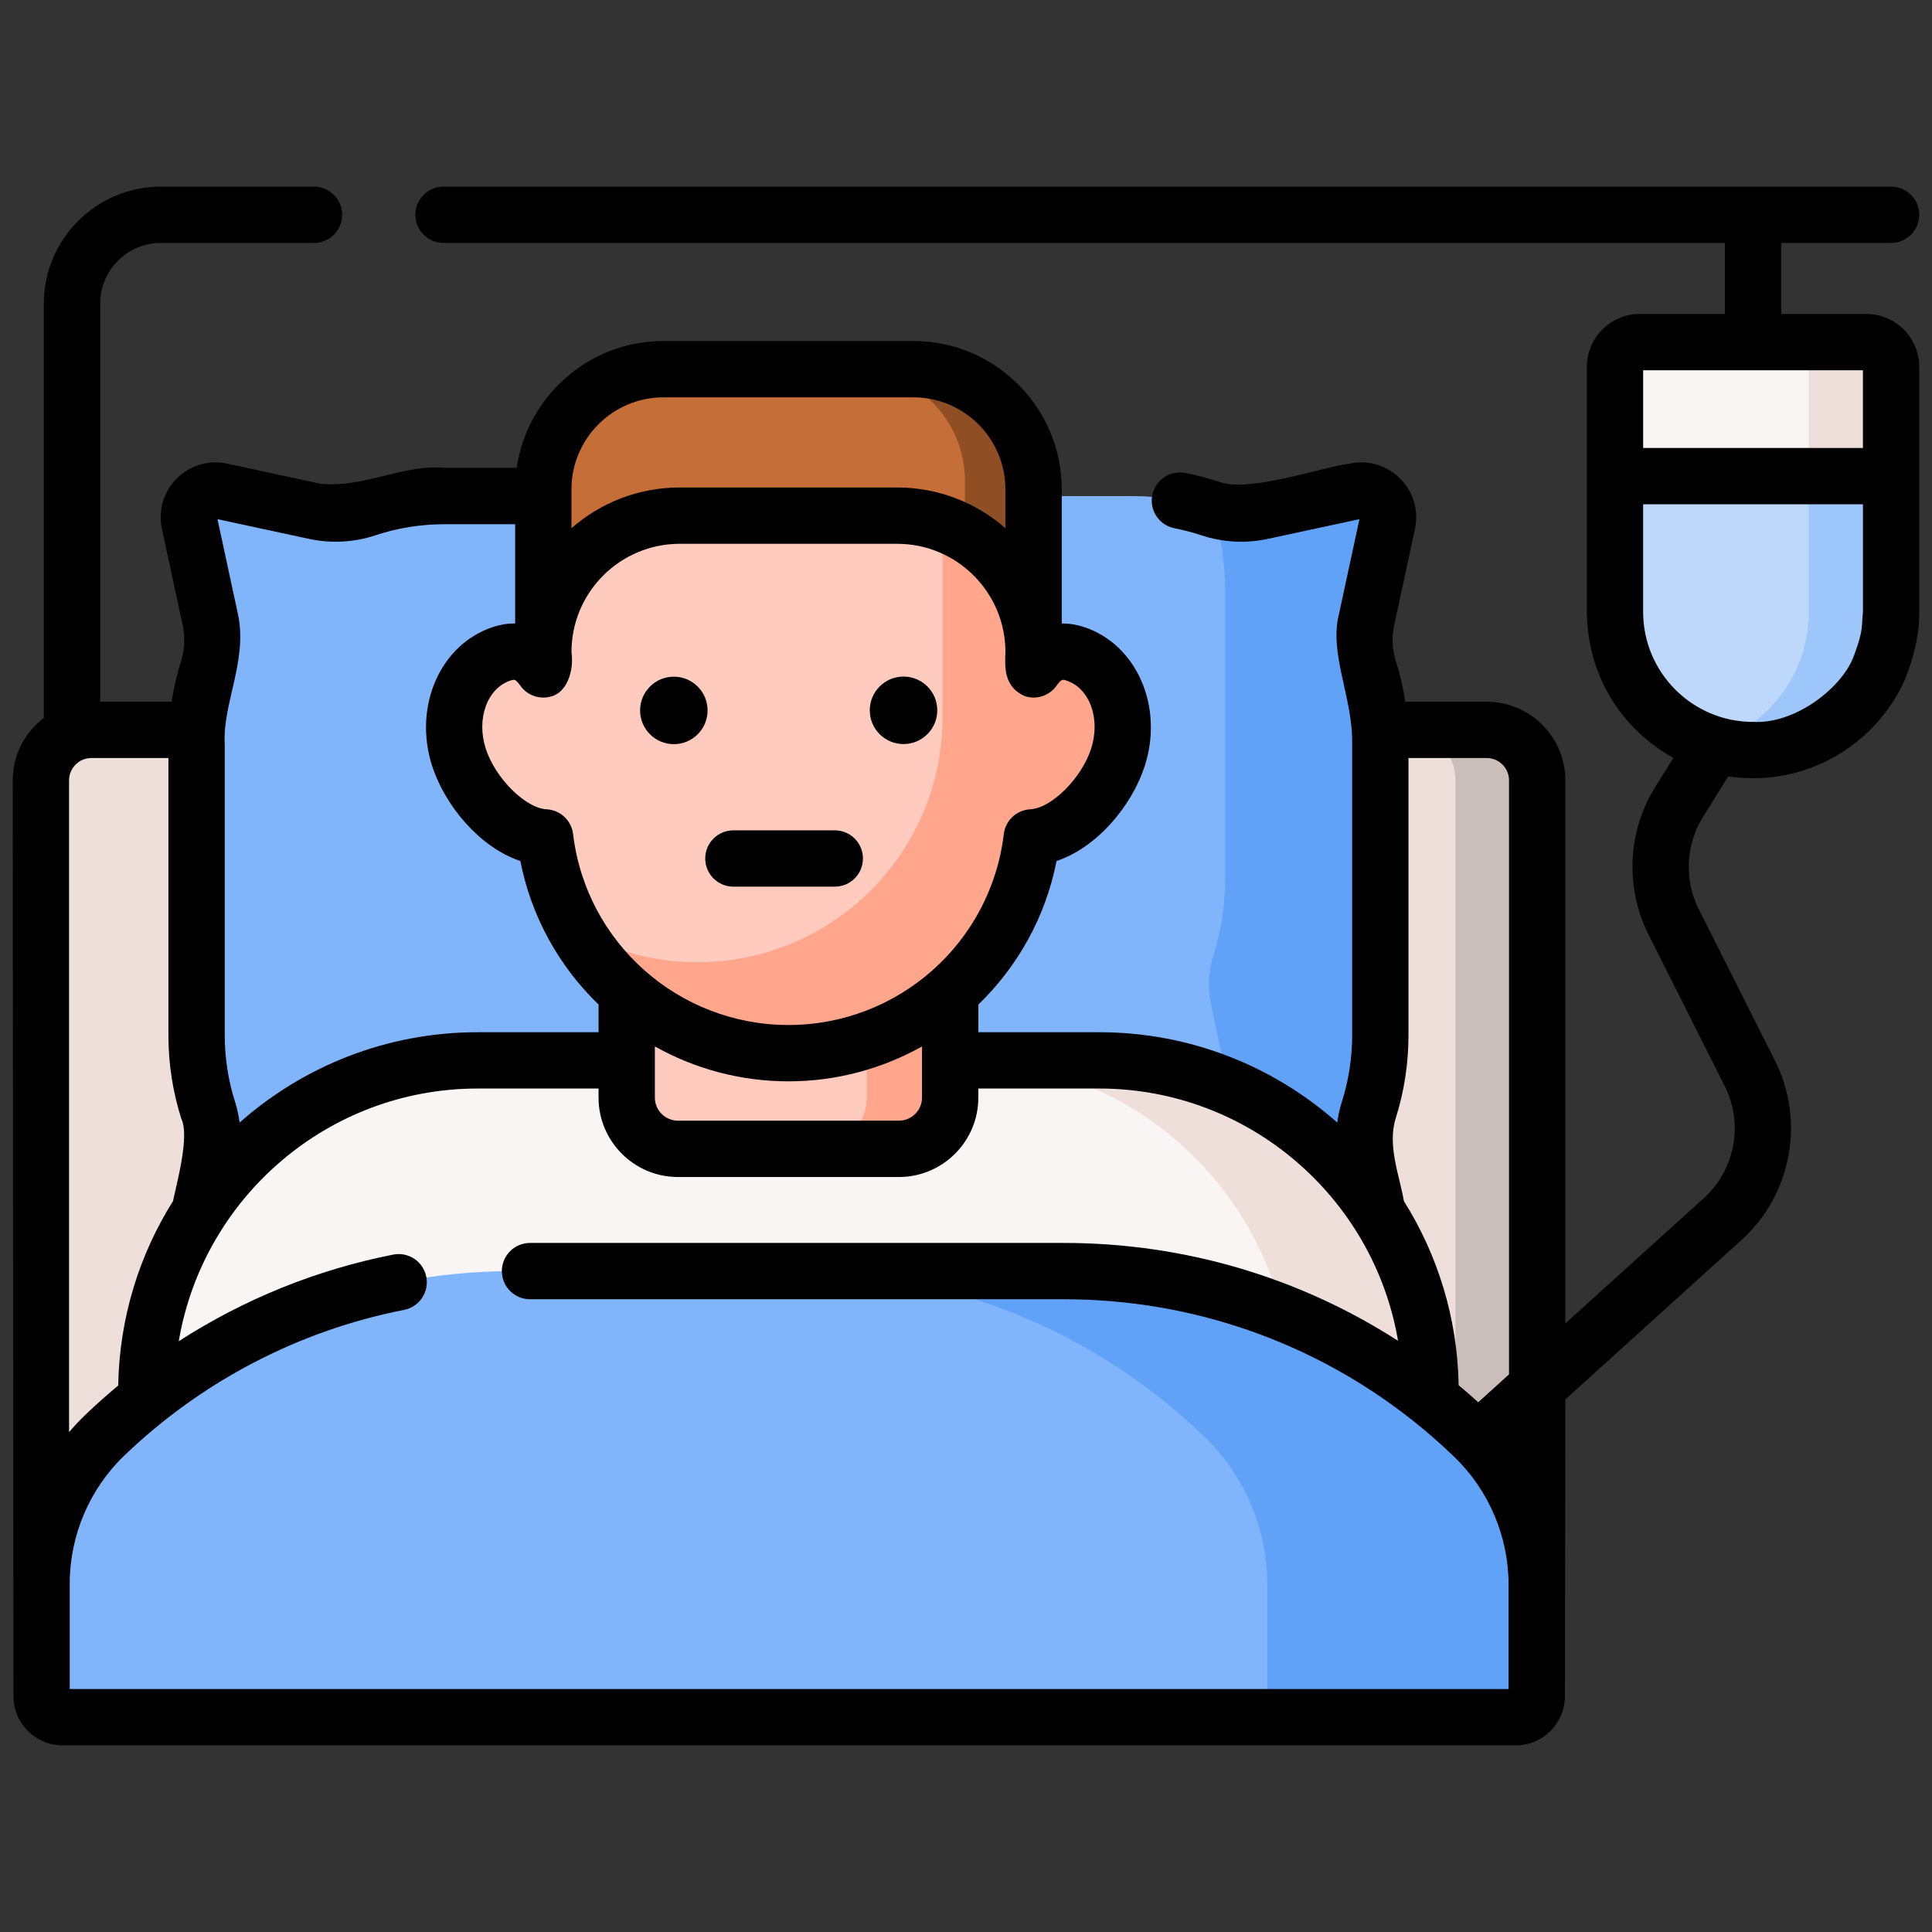
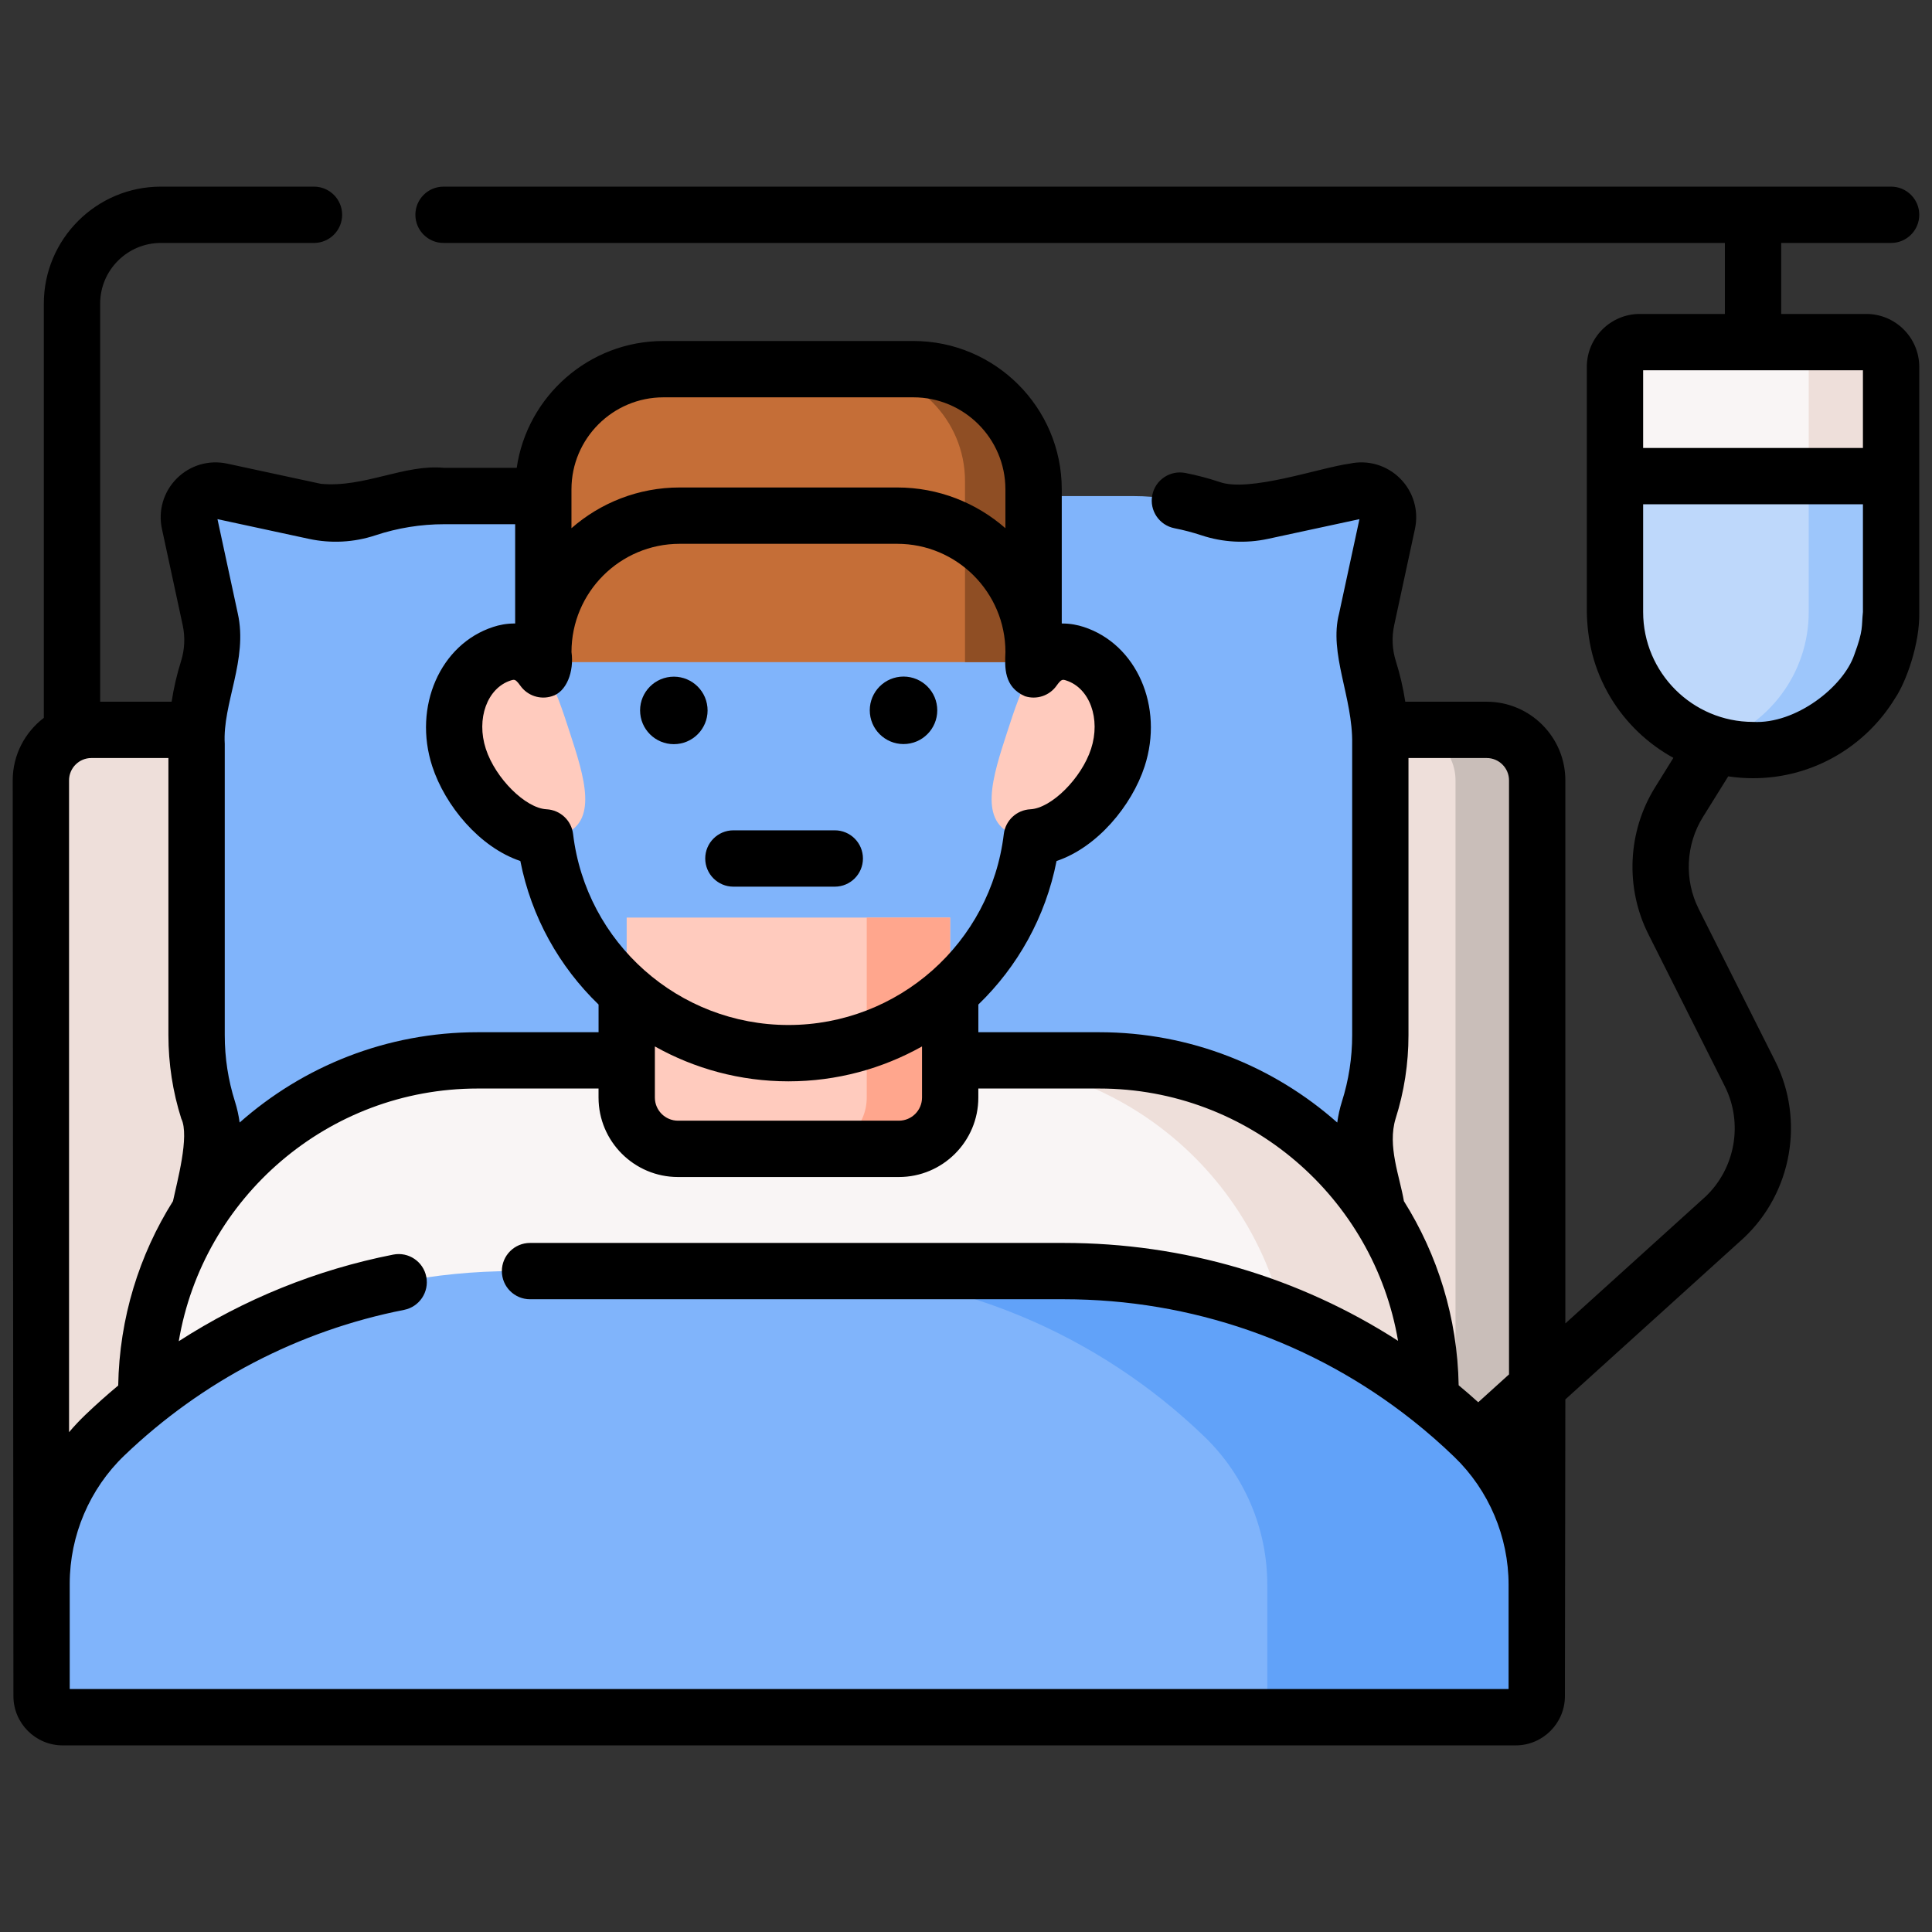
<svg xmlns="http://www.w3.org/2000/svg" width="76" height="76" viewBox="0 0 76 76" fill="none">
  <rect x="0" y="0" width="76" height="76" fill="#333333" stroke="none" />
  <g clip-path="url(#clip0_242_2695)">
    <path d="M58.501 28.711H3.579C2.491 28.711 1.609 29.593 1.609 30.681V61.403H60.47V30.681C60.471 29.593 59.589 28.711 58.501 28.711Z" fill="#EEDFDA" />
    <path d="M58.484 28.711H55.27C56.367 28.711 57.256 29.601 57.256 30.698V61.403H60.471V30.698C60.471 29.601 59.581 28.711 58.484 28.711Z" fill="#C9BEB9" />
    <path d="M53.751 45.657C53.608 44.998 53.64 44.314 53.844 43.671C54.14 42.74 54.299 41.75 54.299 40.721V29.262C54.299 28.243 54.143 27.26 53.852 26.337C53.651 25.697 53.62 25.016 53.762 24.36L54.579 20.571C54.74 19.824 54.076 19.16 53.328 19.321L49.645 20.115C48.971 20.26 48.27 20.225 47.616 20.008C46.652 19.688 45.621 19.514 44.55 19.514H17.483C16.411 19.514 15.381 19.688 14.417 20.008C13.763 20.225 13.062 20.26 12.388 20.115L8.704 19.321C7.957 19.16 7.293 19.824 7.454 20.571L8.271 24.36C8.412 25.016 8.382 25.697 8.18 26.337C7.89 27.26 7.733 28.243 7.733 29.262V40.721C7.733 41.75 7.893 42.74 8.189 43.671C8.393 44.314 8.424 44.998 8.282 45.657L7.454 49.499C7.293 50.246 7.957 50.91 8.704 50.749L12.546 49.921C13.205 49.779 13.89 49.811 14.532 50.015C15.463 50.31 16.454 50.47 17.483 50.47H44.55C45.579 50.47 46.57 50.31 47.501 50.015C48.143 49.811 48.828 49.779 49.486 49.921L53.328 50.749C54.076 50.91 54.74 50.246 54.579 49.499L53.751 45.657Z" fill="#80B4FB" />
-     <path d="M53.75 45.657C53.608 44.998 53.64 44.314 53.844 43.671C54.139 42.74 54.299 41.75 54.299 40.721V29.262C54.299 28.243 54.142 27.26 53.852 26.337C53.651 25.697 53.62 25.016 53.762 24.36L54.579 20.571C54.74 19.824 54.075 19.16 53.328 19.321L49.644 20.115C48.995 20.255 48.322 20.225 47.689 20.029C47.706 20.096 47.724 20.163 47.744 20.229C48.035 21.152 48.191 22.135 48.191 23.154V34.613C48.191 35.642 48.032 36.633 47.736 37.564C47.532 38.206 47.501 38.891 47.643 39.55L48.471 43.391C48.632 44.139 47.968 44.803 47.22 44.642L43.379 43.813C42.72 43.671 42.035 43.703 41.393 43.907C40.462 44.203 39.471 44.362 38.442 44.362H11.375C10.346 44.362 9.355 44.203 8.424 43.907C8.364 43.888 8.302 43.871 8.24 43.855C8.396 44.444 8.411 45.061 8.282 45.657L7.454 49.499C7.293 50.246 7.957 50.911 8.704 50.75L12.546 49.921C13.205 49.779 13.89 49.811 14.532 50.015C15.463 50.31 16.454 50.47 17.483 50.47H44.55C45.579 50.47 46.57 50.31 47.501 50.015C48.143 49.811 48.828 49.779 49.486 49.921L53.328 50.75C54.076 50.911 54.74 50.246 54.579 49.499L53.75 45.657Z" fill="#61A2F9" />
    <path d="M43.347 41.712H18.681C11.542 41.712 5.754 47.5 5.754 54.64V61.009H56.275V54.64C56.275 47.5 50.487 41.712 43.347 41.712Z" fill="#F9F5F5" />
    <path d="M43.239 41.712H37.781C44.981 41.712 50.818 47.549 50.818 54.749V61.009H56.275V54.749C56.275 47.549 50.438 41.712 43.239 41.712Z" fill="#EEDFDA" />
    <path d="M35.376 45.193H26.653C25.548 45.193 24.652 44.297 24.652 43.193V36.094H37.376V43.193C37.376 44.297 36.481 45.193 35.376 45.193Z" fill="#FFCBBE" />
    <path d="M34.095 36.094V43.176C34.095 44.29 33.192 45.193 32.078 45.193H35.359C36.473 45.193 37.376 44.29 37.376 43.176V36.094H34.095Z" fill="#FFA68D" />
    <path d="M35.969 14.522H26.059C23.47 14.522 21.371 16.62 21.371 19.209V26.046H40.657V19.209C40.657 16.62 38.558 14.522 35.969 14.522Z" fill="#C56E37" />
    <path d="M35.928 14.522H33.551C35.986 14.522 37.961 16.496 37.961 18.932V26.046H40.656V19.249C40.656 16.638 38.539 14.522 35.928 14.522Z" fill="#8F4E24" />
    <path d="M22.41 28.8C22.985 30.566 23.574 32.373 22.068 32.863C20.561 33.353 18.63 31.566 18.056 29.8C17.481 28.034 18.237 26.205 19.743 25.715C21.25 25.225 21.836 27.034 22.41 28.8Z" fill="#FFCBBE" />
    <path d="M39.619 28.8C39.045 30.566 38.456 32.373 39.962 32.863C41.468 33.353 43.4 31.566 43.974 29.8C44.548 28.034 43.793 26.205 42.286 25.715C40.78 25.225 40.194 27.034 39.619 28.8Z" fill="#FFCBBE" />
-     <path d="M35.337 20.284H26.691C23.753 20.284 21.371 22.665 21.371 25.604V31.867C21.371 37.148 25.652 41.429 30.933 41.429H31.095C36.376 41.429 40.657 37.148 40.657 31.867V25.604C40.657 22.665 38.275 20.284 35.337 20.284Z" fill="#FFCBBE" />
-     <path d="M36.847 20.514C36.996 21.006 37.077 21.529 37.077 22.07V28.208C37.077 33.533 32.76 37.851 27.434 37.851C25.69 37.851 24.056 37.385 22.645 36.576C24.307 39.475 27.431 41.429 31.013 41.429C36.338 41.429 40.656 37.112 40.656 31.786V25.648C40.656 23.227 39.051 21.181 36.847 20.514Z" fill="#FFA68D" />
-     <path d="M39.619 28.8C39.045 30.566 38.456 32.373 39.962 32.863C41.468 33.353 43.4 31.566 43.974 29.8C44.548 28.034 43.793 26.205 42.286 25.715C40.78 25.225 40.194 27.034 39.619 28.8Z" fill="#FFA68D" />
    <path d="M69.004 29.506H68.913C65.939 29.506 63.527 27.094 63.527 24.12V14.426C63.527 13.892 63.961 13.458 64.496 13.458H73.421C73.956 13.458 74.389 13.892 74.389 14.426V24.12C74.389 27.094 71.978 29.506 69.004 29.506Z" fill="#F9F5F5" />
    <path d="M73.415 13.458H70.174C70.713 13.458 71.15 13.895 71.15 14.434V24.075C71.15 26.509 69.548 28.57 67.34 29.259C67.852 29.419 68.396 29.506 68.96 29.506C71.96 29.506 74.392 27.074 74.392 24.075V14.434C74.391 13.895 73.954 13.458 73.415 13.458Z" fill="#EEDFDA" />
    <path d="M63.527 18.73V24.075C63.527 27.074 65.959 29.506 68.958 29.506C71.958 29.506 74.389 27.074 74.389 24.075V18.73H63.527Z" fill="#BED8FB" />
    <path d="M71.15 18.73V24.075C71.15 26.509 69.548 28.57 67.34 29.259C67.852 29.419 68.396 29.506 68.96 29.506C71.96 29.506 74.392 27.074 74.392 24.075V18.73H71.15Z" fill="#9DC6FB" />
    <path d="M41.847 50.002H20.198C13.962 50.002 8.3 52.458 4.126 56.456C2.534 57.98 1.637 60.09 1.637 62.294V66.721C1.637 67.179 2.008 67.551 2.466 67.551H59.623C60.082 67.551 60.453 67.179 60.453 66.721V62.337C60.453 60.14 59.56 58.038 57.979 56.513C53.8 52.481 48.113 50.002 41.847 50.002Z" fill="#80B4FB" />
    <path d="M57.978 56.513C53.798 52.481 48.112 50.002 41.846 50.002H31.246C37.512 50.002 43.199 52.482 47.378 56.513C48.959 58.038 49.852 60.14 49.852 62.337V66.721C49.852 67.179 49.481 67.551 49.023 67.551H59.622C60.081 67.551 60.452 67.179 60.452 66.721V62.337C60.452 60.14 59.559 58.038 57.978 56.513Z" fill="#61A2F9" />
    <path d="M26.639 29.267C27.368 29.195 27.901 28.544 27.828 27.815C27.755 27.085 27.105 26.553 26.376 26.625C25.646 26.698 25.113 27.348 25.186 28.078C25.259 28.807 25.909 29.34 26.639 29.267Z" fill="black" />
    <path d="M35.674 29.263C36.403 29.19 36.936 28.54 36.863 27.811C36.791 27.081 36.14 26.549 35.411 26.621C34.681 26.694 34.149 27.344 34.221 28.073C34.294 28.803 34.944 29.336 35.674 29.263Z" fill="black" />
    <path d="M32.839 32.663H28.85C28.238 32.663 27.742 33.159 27.742 33.771C27.742 34.383 28.238 34.879 28.85 34.879H32.839C33.45 34.879 33.946 34.383 33.946 33.771C33.946 33.159 33.45 32.663 32.839 32.663Z" fill="black" />
    <path d="M73.415 12.35H70.068V9.557H74.391C75.003 9.557 75.499 9.061 75.499 8.449C75.499 7.838 75.003 7.342 74.391 7.342H17.447C16.835 7.342 16.34 7.838 16.34 8.449C16.34 9.061 16.835 9.557 17.447 9.557H67.852V12.35H64.505C63.356 12.35 62.421 13.285 62.421 14.434V24.075C62.446 25.15 62.653 26.268 63.369 27.462C63.967 28.445 64.817 29.258 65.827 29.812L65.104 30.976C64.024 32.711 63.924 34.922 64.842 36.748L67.851 42.734C68.579 44.182 68.263 45.967 67.084 47.078L61.577 52.061V30.698C61.577 28.992 60.189 27.604 58.483 27.604H55.28C55.197 27.062 55.073 26.527 54.908 26.004C54.765 25.549 54.743 25.061 54.844 24.593L55.661 20.805C55.816 20.084 55.598 19.343 55.077 18.822C54.556 18.301 53.814 18.082 53.094 18.238C51.946 18.389 49.134 19.386 47.964 18.956C47.527 18.811 47.077 18.693 46.626 18.605C46.026 18.489 45.444 18.88 45.327 19.481C45.21 20.082 45.602 20.663 46.203 20.78C46.561 20.85 46.918 20.944 47.266 21.059C48.105 21.337 49.008 21.385 49.877 21.198L53.477 20.422L52.678 24.127C52.263 25.715 53.222 27.427 53.191 29.262V40.721C53.191 41.613 53.055 42.493 52.787 43.336C52.702 43.605 52.642 43.88 52.604 44.158C50.108 41.949 46.828 40.605 43.239 40.605H38.486V39.516C40.027 38.028 41.129 36.078 41.562 33.87C43.163 33.333 44.523 31.694 45.028 30.143C45.79 27.799 44.714 25.34 42.629 24.662C42.629 24.662 42.629 24.662 42.629 24.662C42.402 24.588 42.102 24.523 41.767 24.527V19.249C41.767 16.032 39.149 13.414 35.931 13.414H26.1C23.169 13.414 20.736 15.586 20.326 18.405H17.482C15.914 18.246 14.331 19.195 12.621 19.032L8.937 18.238C8.216 18.082 7.475 18.301 6.954 18.822C6.433 19.343 6.215 20.084 6.37 20.805L7.187 24.594C7.288 25.061 7.266 25.549 7.123 26.004C6.958 26.527 6.834 27.062 6.751 27.604H3.94V11.945C3.94 10.628 5.011 9.557 6.327 9.557H12.351C12.963 9.557 13.459 9.061 13.459 8.449C13.459 7.838 12.963 7.342 12.351 7.342H6.327C3.789 7.342 1.724 9.407 1.724 11.945V28.239C0.982 28.804 0.5 29.695 0.5 30.698L0.528 66.721C0.528 67.789 1.397 68.659 2.465 68.659H59.622C60.691 68.659 61.56 67.789 61.56 66.721L61.577 55.049L68.578 48.714C68.583 48.709 68.588 48.705 68.593 48.7C70.488 46.923 70.997 44.061 69.83 41.739L66.821 35.753C66.248 34.612 66.311 33.23 66.985 32.146L67.984 30.54C68.302 30.588 68.628 30.613 68.96 30.613C69.292 30.613 68.96 30.613 68.96 30.613C71.326 30.613 73.403 29.35 74.551 27.462C74.973 26.84 75.527 25.334 75.499 24.075V14.435C75.499 13.285 74.564 12.35 73.415 12.35ZM59.361 30.698V54.065L58.15 55.161C57.897 54.932 57.641 54.709 57.38 54.493C57.333 51.836 56.55 49.356 55.226 47.249C55.063 46.284 54.57 45.08 54.899 44.006C55.236 42.946 55.406 41.841 55.406 40.721V29.819H58.483C58.967 29.819 59.361 30.213 59.361 30.698ZM25.761 41.164C27.321 42.039 29.116 42.537 31.015 42.537C32.915 42.537 34.709 42.039 36.27 41.164V43.176C36.27 43.677 35.862 44.085 35.36 44.085H26.671C26.169 44.085 25.761 43.677 25.761 43.176V41.164ZM41.944 26.769C42.867 27.069 43.305 28.275 42.92 29.457C42.544 30.615 41.36 31.793 40.532 31.835C39.992 31.862 39.551 32.274 39.487 32.81C38.975 37.092 35.334 40.321 31.016 40.321C26.698 40.321 23.056 37.092 22.544 32.81C22.48 32.274 22.039 31.862 21.5 31.835C20.671 31.793 19.488 30.616 19.111 29.457C18.726 28.275 19.165 27.069 20.087 26.769C20.134 26.754 20.17 26.742 20.205 26.742C20.277 26.742 20.341 26.794 20.47 26.975C20.75 27.368 21.251 27.535 21.71 27.388C22.282 27.225 22.59 26.418 22.481 25.648C22.481 23.301 24.39 21.392 26.738 21.392H35.294C37.641 21.392 39.551 23.301 39.551 25.648C39.526 26.238 39.482 27.026 40.322 27.388C40.781 27.535 41.282 27.368 41.561 26.975C41.752 26.707 41.8 26.722 41.944 26.769ZM22.48 19.249C22.48 17.253 24.104 15.63 26.1 15.63H35.931C37.927 15.63 39.55 17.253 39.55 19.249V20.778C38.412 19.782 36.922 19.176 35.294 19.176H26.737C25.109 19.176 23.619 19.782 22.48 20.778V19.249ZM12.154 21.198C13.023 21.385 13.926 21.337 14.765 21.059C15.64 20.768 16.554 20.621 17.482 20.621H20.265V24.527C19.929 24.522 19.629 24.587 19.402 24.662C17.317 25.34 16.241 27.798 17.003 30.142C17.508 31.694 18.868 33.333 20.469 33.87C20.902 36.078 22.005 38.027 23.546 39.516V40.605H18.792C15.204 40.605 11.924 41.948 9.427 44.158C9.389 43.88 9.329 43.605 9.244 43.336C8.976 42.493 8.841 41.613 8.841 40.721V29.262C8.747 27.677 9.764 25.95 9.353 24.127L8.555 20.422L12.154 21.198ZM2.716 30.698C2.716 30.213 3.11 29.819 3.594 29.819H6.625V40.721C6.625 41.841 6.795 42.947 7.132 44.007C7.467 44.682 6.958 46.517 6.805 47.249C5.479 49.359 4.696 51.843 4.65 54.503C4.208 54.871 3.777 55.255 3.358 55.656C3.132 55.873 2.917 56.101 2.716 56.339V30.698H2.716ZM59.344 66.443H2.743V62.294C2.743 60.4 3.526 58.563 4.891 57.256C7.954 54.322 11.759 52.341 15.896 51.527C16.497 51.408 16.887 50.826 16.769 50.226C16.651 49.625 16.068 49.234 15.468 49.353C12.451 49.947 9.596 51.107 7.032 52.76C7.982 47.126 12.892 42.82 18.791 42.82H23.545V43.176C23.545 44.899 24.947 46.301 26.671 46.301H35.36C37.083 46.301 38.485 44.899 38.485 43.176V42.82H43.239C49.133 42.82 54.04 47.119 54.996 52.745C51.103 50.239 46.568 48.894 41.845 48.894H20.85C20.238 48.894 19.742 49.39 19.742 50.002C19.742 50.614 20.238 51.109 20.85 51.109H41.846C46.874 51.109 51.67 52.787 55.565 55.873C55.575 55.882 55.586 55.889 55.597 55.898C56.153 56.34 56.691 56.811 57.209 57.311C58.566 58.619 59.344 60.451 59.344 62.337V66.443H59.344ZM73.283 14.566V17.622H64.637V14.566H73.283ZM72.943 25.756C72.514 27.02 70.644 28.49 68.96 28.398C66.576 28.398 64.637 26.458 64.637 24.075V19.838H73.283V24.075C73.22 24.668 73.312 24.759 72.943 25.756Z" fill="black" />
  </g>
  <defs>
    <clipPath id="clip0_242_2695">
      <rect width="75" height="75" fill="white" transform="translate(0.5 0.5)" />
    </clipPath>
  </defs>
</svg>